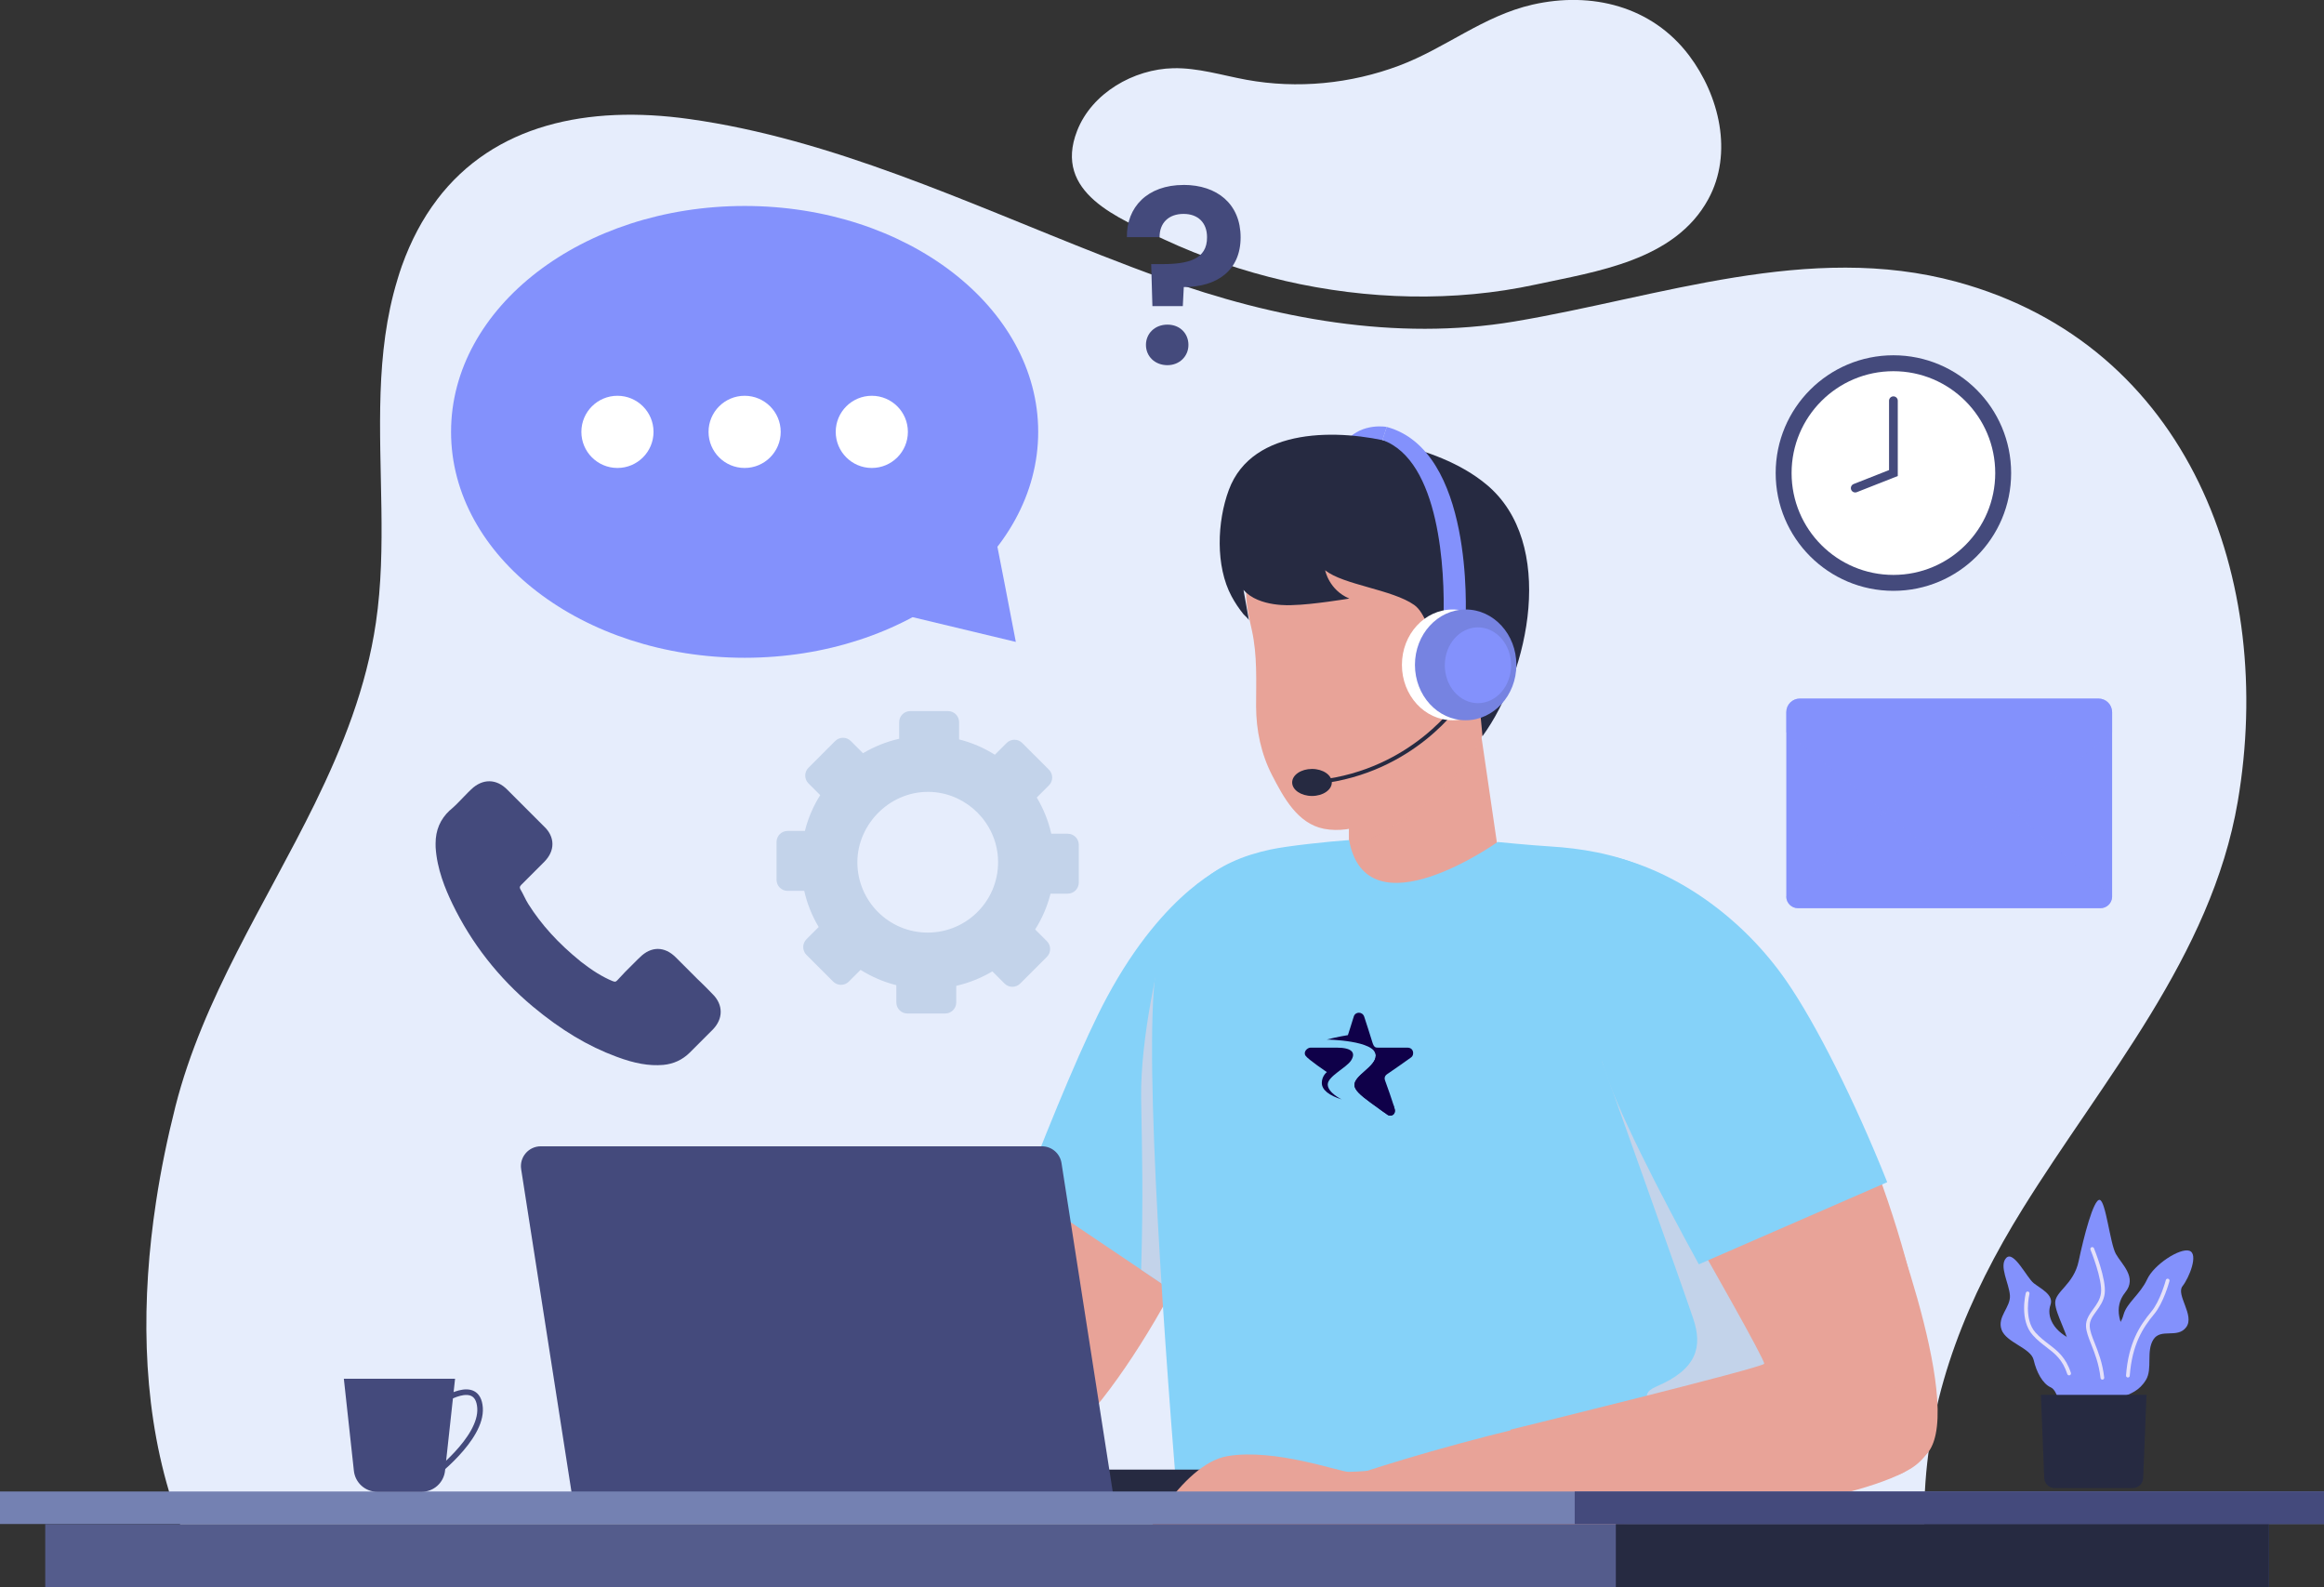
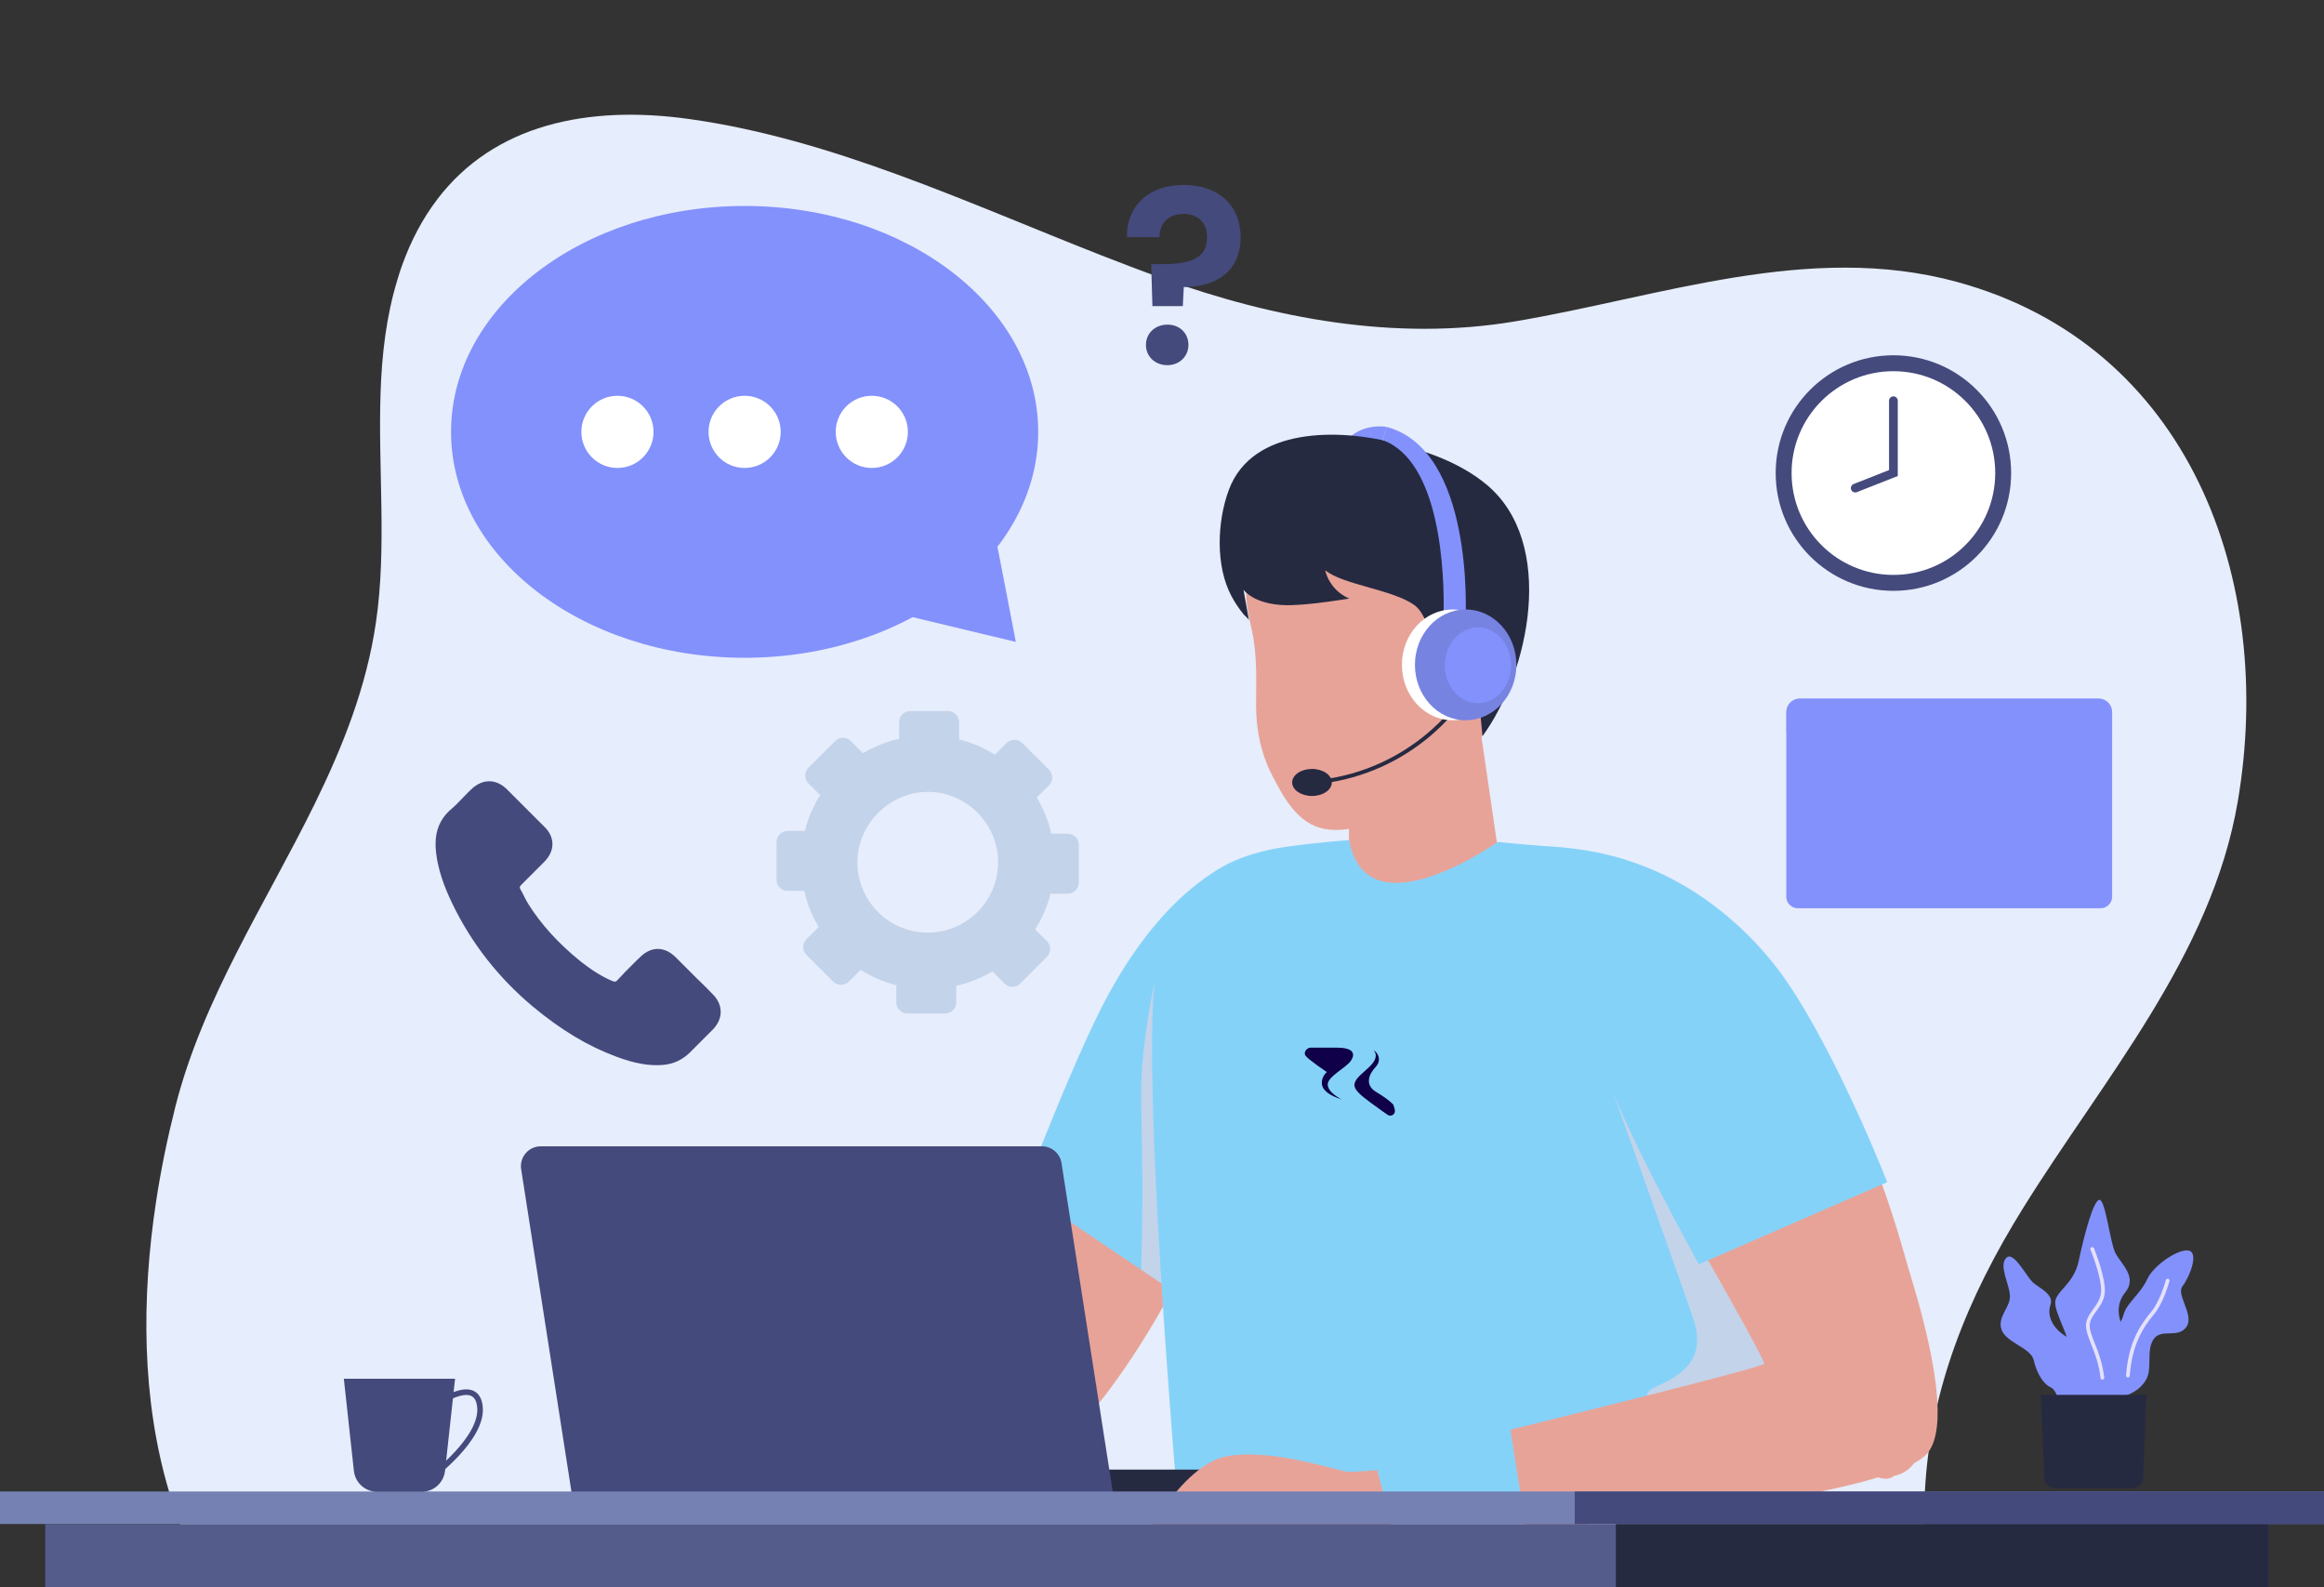
<svg xmlns="http://www.w3.org/2000/svg" width="700" height="478" viewBox="0 0 700 478" fill="none">
  <rect x="0" y="0" width="700" height="478" fill="#333333" stroke="none" />
  <g clip-path="url(#clip0_480_664)">
    <path d="M50.885 449.196C51.873 452.515 52.964 455.774 54.202 459.004C56.665 465.552 59.658 471.894 63.211 478H580.227C579.976 471.584 579.696 465.228 579.608 459.004V458.709C579.578 455.508 579.622 452.338 579.785 449.196C581.392 418.268 592.745 390.6 609.26 364.009C633.412 325.072 666.072 287.95 674.019 241.433C685.417 174.755 659.496 103.948 589.354 84.878C544.839 72.769 499.897 89.494 456.149 96.824C420.392 102.812 383.736 95.954 350.059 83.816C343.925 81.618 337.776 79.273 331.643 76.869C290.917 60.882 250.472 41.842 207.653 35.854C177.013 31.547 148.776 37.491 131.613 60.145C131.613 60.174 131.598 60.189 131.598 60.189C127.337 65.778 123.798 72.401 121.026 80.129C120.554 81.471 120.112 82.828 119.714 84.185C119.714 84.199 119.699 84.229 119.699 84.258C116.308 95.349 115.025 106.75 114.627 118.298C113.845 141.335 116.559 164.933 113.226 187.498C110.38 206.951 103.273 224.782 94.78 242.127C80.021 272.155 61.132 300.619 52.846 333.199C50.487 342.535 48.467 352.195 46.992 362.003C42.598 390.969 42.642 421.395 50.899 449.152L50.885 449.196Z" fill="#E6EDFC" />
-     <path d="M387.054 84.598C411.87 90.305 438.042 91.013 462.533 85.704C480.876 81.736 504.438 78.521 514.539 59.997C522.117 46.133 517.841 28.73 508.744 16.681C497.538 1.858 479.416 -2.64 461.634 1.386C446.771 4.764 435.403 14.527 421.395 19.778C406.812 25.25 390.755 26.828 375.42 24.025C368.092 22.683 360.838 20.383 353.391 20.545C341.478 20.81 328.885 27.993 324.432 39.393C317.119 58.124 336.936 65.734 350.516 72.061C362.061 77.445 374.373 81.663 387.039 84.583L387.054 84.598Z" fill="#E6EDFC" />
    <path d="M321.645 251.079H316.647C315.762 247.185 314.273 243.528 312.282 240.195L315.954 236.522C317.251 235.224 317.251 233.115 315.954 231.817L307.903 223.765C306.606 222.467 304.497 222.467 303.2 223.765L299.661 227.304C296.373 225.24 292.745 223.662 288.882 222.688V217.497C288.882 215.653 287.393 214.163 285.55 214.163H274.167C272.324 214.163 270.834 215.653 270.834 217.497V222.496C266.942 223.381 263.285 224.871 259.938 226.847L256.266 223.175C254.969 221.877 252.86 221.877 251.563 223.175L243.512 231.228C242.215 232.525 242.215 234.634 243.512 235.932L247.051 239.472C244.972 242.761 243.409 246.389 242.436 250.253H237.231C235.388 250.253 233.898 251.743 233.898 253.586V264.972C233.898 266.816 235.388 268.305 237.231 268.305H242.244C243.114 272.199 244.603 275.857 246.594 279.19L242.908 282.877C241.61 284.175 241.61 286.284 242.908 287.582L250.958 295.634C252.256 296.932 254.364 296.932 255.662 295.634L259.201 292.095C262.489 294.16 266.116 295.738 269.979 296.711V301.902C269.979 303.746 271.468 305.236 273.312 305.236H284.695C286.538 305.236 288.027 303.746 288.027 301.902V296.903C291.92 296.018 295.576 294.528 298.909 292.552L302.58 296.224C303.878 297.522 305.986 297.522 307.284 296.224L315.335 288.172C316.632 286.874 316.632 284.765 315.335 283.467L311.796 279.927C313.875 276.638 315.453 273.01 316.426 269.146H321.601C323.444 269.146 324.934 267.656 324.934 265.813V254.427C324.934 252.583 323.444 251.094 321.601 251.094L321.645 251.079ZM279.431 280.871C267.738 280.871 258.242 271.388 258.242 259.677C258.242 247.967 268.519 237.732 280.846 238.528C291.389 239.221 299.956 247.82 300.59 258.38C301.327 270.68 291.566 280.871 279.431 280.871Z" fill="#C3D3EA" />
    <path d="M367.252 267.184C334.238 268.497 275.42 437.781 298.408 441.055C329.372 462.529 420.672 275.739 367.252 267.184Z" fill="#E8A398" />
    <path d="M369.876 260.459L369.581 302.05L368.962 384.111C368.962 384.111 368.299 385.158 367.148 387.061C366.854 387.518 366.559 388.049 366.19 388.609C365.143 390.29 363.831 392.414 362.312 394.921L343.719 382.4L308.346 358.581C317.414 335.219 326.777 312.654 333.412 300.339C351.017 267.553 369.876 260.459 369.876 260.459Z" fill="#85D2F9" />
    <g style="mix-blend-mode:multiply">
      <path d="M369.581 302.05L368.962 384.111C368.962 384.111 368.299 385.158 367.148 387.061C366.854 387.518 366.559 388.019 366.19 388.609C365.143 390.29 363.831 392.414 362.312 394.921L343.719 382.4C344.382 359.274 344.014 348.995 343.719 331.016C343.394 311.991 349.602 287.36 349.602 287.36C349.602 287.36 359.658 294.72 369.567 302.05H369.581Z" fill="#C3D3EA" />
    </g>
    <path d="M452.669 266.034L425.612 286.343L406.311 269.131V243.174L444.898 212.91L445.577 217.541L447.597 231.346L452.669 266.034Z" fill="#E8A398" />
    <g style="mix-blend-mode:multiply" opacity="0.5">
-       <path d="M446.122 222.305C435.55 243.292 411.103 253.616 406.311 255.076V249.634L442.274 217.733C442.274 217.733 443.689 217.556 445.562 217.526L446.108 222.29L446.122 222.305Z" fill="#E8A398" />
-     </g>
+       </g>
    <path d="M448.216 218.352C448.216 218.352 441.065 234.295 424.432 242.407C416.632 246.212 407.785 251.374 398.761 249.604C390.799 248.041 386.597 240.121 383.191 233.543C379.873 227.142 378.354 219.93 378.34 212.733C378.34 204.975 378.738 197.453 377.072 189.828C375.745 183.796 373.828 176.26 377.425 170.641C382.1 163.355 418.52 154.284 418.52 154.284L439.959 166.113L456.178 176.835L448.201 218.352H448.216Z" fill="#E8A398" />
    <path d="M417.694 128.578C417.694 128.578 410.454 127.206 405.692 132.545C401.135 137.663 414.848 136.793 415.01 136.571C415.173 136.35 417.694 128.578 417.694 128.578Z" fill="#8391FC" />
    <path d="M399.145 171.747C399.145 171.747 400.25 177.661 406.429 180.271C406.429 180.271 395.222 182.13 389.339 182.233C389.339 182.233 379.209 183.029 374.55 177.661C374.55 177.661 376.201 186.864 376.201 186.879C376.113 186.362 374.86 185.374 374.521 184.961C373.179 183.295 371.984 181.51 370.967 179.622C366.057 170.523 366.588 157.072 370.127 147.559C377.248 128.371 403.671 129.212 419.728 133.327C429.608 135.849 439.796 139.315 447.744 145.937C468.844 163.502 460.69 202.291 446.535 221.715C446.535 221.715 444.78 203.928 444.515 198.427C444.235 192.926 439.295 191.554 439.428 194.164C439.56 196.775 439.148 209.621 436.39 209.473C433.633 209.326 432.571 186.879 425.98 182.203C419.389 177.528 404.512 176.142 399.159 171.747H399.145Z" fill="#262A41" />
    <path d="M534.798 450.833H354.527C349.971 394.597 343.896 307.035 348.85 288.88C354.542 267.996 365.704 259.486 382.778 255.828C387.924 254.737 400.103 253.439 406.355 253.011C411.604 281.682 451.091 253.586 451.091 253.586C451.091 253.586 460.543 254.53 467.384 254.958C483.383 255.946 510.882 261.152 516.397 284.868C519.065 296.342 522.221 326.267 525.583 360.115C527.455 379.229 529.402 399.626 531.348 418.652C532.513 430.053 533.648 440.966 534.798 450.833Z" fill="#85D2F9" />
    <g style="mix-blend-mode:multiply">
      <path d="M482.542 319.645C482.542 319.645 507.254 388.83 510.026 397.178C512.813 405.526 511.265 412.325 498.894 417.59C486.523 422.841 518.372 432.427 518.991 430.583C519.611 428.725 560.719 392.857 558.257 390.703C555.795 388.55 482.542 319.66 482.542 319.66V319.645Z" fill="#C3D3EA" />
    </g>
    <path d="M493.556 274.057C471.542 298.702 552.271 458.694 570.598 444.462C607.564 437.132 536.847 241.611 493.556 274.057Z" fill="#E8A398" />
    <path d="M565.629 355.749C565.629 355.749 592.215 422.531 580.772 437.383C569.33 452.22 459.658 460.7 459.658 460.7L454.954 430.583C454.954 430.583 531.156 411.882 531.392 410.717C531.628 409.552 512.843 376.633 512.843 376.633L565.629 355.764V355.749Z" fill="#E8A398" />
-     <path d="M583.043 429.831C582.97 435.111 579.711 439.89 575.14 442.53C539.354 463.133 380.964 465.729 385.403 454.594C385.167 446.084 583.574 390.099 583.043 429.831Z" fill="#E8A398" />
    <path d="M511.693 380.792V380.763C500.428 360.233 486.272 333.022 482.527 319.66C482.527 319.66 457.8 268.807 476.187 260.43C478.649 259.309 483.84 257.509 486.376 258.129C505.19 262.701 524.83 276.299 538.071 295.443C546.904 308.185 558.67 331.547 568.416 355.985C568.416 355.985 568.446 356.015 568.446 356.044L511.693 380.778V380.792Z" fill="#85D2F9" />
    <path d="M400.472 450.523H273.43V442.603H392.569C396.933 442.603 400.487 446.158 400.487 450.523H400.472Z" fill="#262A41" />
    <path d="M172.339 450.509H335.358L319.729 350.278C319.272 347.372 316.78 345.234 313.831 345.234H162.872C159.216 345.234 156.414 348.508 156.974 352.121L172.324 450.523L172.339 450.509Z" fill="#444A7C" />
    <path d="M342.642 467.278C342.907 466.481 355.559 440.907 369.787 438.533C384.016 436.158 403.524 443.282 406.163 443.282C408.803 443.282 414.863 442.751 414.863 442.751L419.08 459.623C419.08 459.623 407.874 459.491 406.296 461.334C404.718 463.178 404.055 465.818 398.127 465.818C392.2 465.818 386.14 460.287 378.885 460.287C371.631 460.287 366.367 468.723 359.908 468.723C353.45 468.723 342.642 467.278 342.642 467.278Z" fill="#E8A398" />
    <path d="M441.433 186.731L434.783 186.51C435.27 171.953 433.692 138.71 416.382 132.516L417.694 128.578C443.822 135.657 441.522 184.401 441.433 186.746V186.731Z" fill="#8391FC" />
    <path d="M439.723 211.288C439.723 211.288 425.907 232.334 397.154 235.505" stroke="#262A41" stroke-width="1.18" stroke-miterlimit="10" />
    <path d="M395.178 239.723C398.476 239.723 401.15 237.9 401.15 235.652C401.15 233.404 398.476 231.581 395.178 231.581C391.88 231.581 389.207 233.404 389.207 235.652C389.207 237.9 391.88 239.723 395.178 239.723Z" fill="#262A41" />
    <path d="M437.54 216.921C445.977 216.921 452.816 209.453 452.816 200.241C452.816 191.028 445.977 183.56 437.54 183.56C429.104 183.56 422.265 191.028 422.265 200.241C422.265 209.453 429.104 216.921 437.54 216.921Z" fill="white" />
    <path d="M441.463 216.921C449.899 216.921 456.738 209.453 456.738 200.241C456.738 191.028 449.899 183.56 441.463 183.56C433.026 183.56 426.187 191.028 426.187 200.241C426.187 209.453 433.026 216.921 441.463 216.921Z" fill="#7683E1" />
    <path d="M445.164 211.774C450.677 211.774 455.146 206.663 455.146 200.359C455.146 194.054 450.677 188.943 445.164 188.943C439.651 188.943 435.182 194.054 435.182 200.359C435.182 206.663 439.651 211.774 445.164 211.774Z" fill="#8391FC" />
    <path d="M298.998 157.706C299.366 158.812 305.972 193.324 305.972 193.324L270.717 184.873L298.983 157.691L298.998 157.706Z" fill="#8391FC" />
    <path d="M224.285 198.102C273.121 198.102 312.71 167.642 312.71 130.067C312.71 92.493 273.121 62.032 224.285 62.032C175.449 62.032 135.86 92.493 135.86 130.067C135.86 167.642 175.449 198.102 224.285 198.102Z" fill="#8391FC" />
    <path d="M185.977 140.937C191.979 140.937 196.844 136.07 196.844 130.067C196.844 124.064 191.979 119.198 185.977 119.198C179.976 119.198 175.11 124.064 175.11 130.067C175.11 136.07 179.976 140.937 185.977 140.937Z" fill="white" />
    <path d="M224.285 140.937C230.287 140.937 235.152 136.07 235.152 130.067C235.152 124.064 230.287 119.198 224.285 119.198C218.283 119.198 213.418 124.064 213.418 130.067C213.418 136.07 218.283 140.937 224.285 140.937Z" fill="white" />
    <path d="M262.592 140.937C268.594 140.937 273.459 136.07 273.459 130.067C273.459 124.064 268.594 119.198 262.592 119.198C256.59 119.198 251.725 124.064 251.725 130.067C251.725 136.07 256.59 140.937 262.592 140.937Z" fill="white" />
    <path d="M700 449.196H0V458.989H700V449.196Z" fill="#7481B2" />
    <path d="M683.427 459.004H13.624V478H683.427V459.004Z" fill="#545C8C" />
    <path d="M683.427 459.004H486.7V478H683.427V459.004Z" fill="#262A41" />
    <path d="M700.015 449.196H474.314V458.989H700.015V449.196Z" fill="#444A7C" />
    <path d="M570.304 177.941C589.889 177.941 605.765 162.06 605.765 142.471C605.765 122.881 589.889 107.001 570.304 107.001C550.719 107.001 534.842 122.881 534.842 142.471C534.842 162.06 550.719 177.941 570.304 177.941Z" fill="#444A7C" />
    <path d="M570.304 173.148C587.242 173.148 600.973 159.413 600.973 142.471C600.973 125.528 587.242 111.794 570.304 111.794C553.365 111.794 539.634 125.528 539.634 142.471C539.634 159.413 553.365 173.148 570.304 173.148Z" fill="white" />
    <path d="M558.803 146.999L570.304 142.471V120.687" stroke="#444A7C" stroke-width="2.63" stroke-miterlimit="10" stroke-linecap="round" />
    <path d="M631.598 429.256C630.36 426.395 625.361 415.407 624.137 408.475C622.914 401.529 619.139 395.895 619.036 392.414C618.932 388.948 624.624 386.898 626.113 379.775C627.602 372.651 630.596 361.015 632.439 361.369C634.282 361.723 635.55 374.48 637.305 377.636C639.059 380.792 643.807 384.701 640.136 389.229C636.464 393.756 638.425 399.184 641.802 403.918C645.178 408.652 635.609 414.552 636.553 420.997C637.496 427.442 635.712 436.099 635.712 436.099L631.598 429.241V429.256Z" fill="#8391FC" />
    <path d="M633.25 415.51C632.969 415.51 632.719 415.304 632.689 415.009C632.217 410.761 630.935 407.531 629.903 404.921C629.092 402.871 628.384 401.101 628.31 399.435C628.236 397.399 629.372 395.821 630.478 394.287C631.51 392.871 632.571 391.397 632.822 389.465C633.353 385.423 629.711 376.456 629.667 376.368C629.549 376.088 629.681 375.748 629.976 375.63C630.271 375.512 630.596 375.645 630.713 375.94C630.861 376.324 634.503 385.276 633.943 389.612C633.648 391.824 632.453 393.476 631.392 394.936C630.301 396.441 629.372 397.738 629.431 399.39C629.49 400.865 630.124 402.473 630.935 404.508C631.996 407.178 633.309 410.496 633.795 414.891C633.825 415.201 633.603 415.481 633.294 415.51C633.279 415.51 633.25 415.51 633.235 415.51H633.25Z" fill="#E5E1F9" />
    <path d="M622.088 427.118C620.717 426.498 620.26 418.976 617.738 417.855C615.217 416.735 613.389 413.224 612.548 409.582C611.708 405.939 604.276 404.39 602.876 400.467C601.475 396.544 605.677 393.727 605.397 390.084C605.117 386.441 602.035 381.25 604.276 378.86C606.518 376.471 610.454 384.76 612.548 386.441C614.657 388.122 618.726 389.951 617.606 393.034C616.485 396.116 618.033 401.175 625.317 403.977C632.616 406.779 637.379 434.005 622.088 427.132V427.118Z" fill="#8391FC" />
-     <path d="M623.208 414.213C622.973 414.213 622.751 414.065 622.678 413.829C621.247 409.434 618.991 407.708 616.382 405.717C615.04 404.685 613.639 403.623 612.282 402.104C608.198 397.591 610.1 389.715 610.189 389.391C610.262 389.096 610.557 388.904 610.867 388.978C611.162 389.052 611.354 389.361 611.28 389.656C611.265 389.73 609.437 397.281 613.123 401.352C614.42 402.782 615.762 403.815 617.075 404.818C619.729 406.853 622.221 408.756 623.769 413.475C623.857 413.77 623.71 414.08 623.415 414.183C623.356 414.198 623.297 414.213 623.238 414.213H623.208Z" fill="#E5E1F9" />
    <path d="M635.697 427.958C636.066 426.837 636.449 421.97 639.059 420.849C641.684 419.729 644.293 418.976 646.358 415.614C648.422 412.251 646.358 407.001 648.599 403.446C650.84 399.892 655.898 403.254 658.508 399.7C661.132 396.146 655.323 389.966 657.387 387.356C659.451 384.73 662.253 377.621 659.451 376.692C656.65 375.763 648.791 380.807 646.726 385.305C644.662 389.789 640.548 392.414 639.619 395.969C638.69 399.523 635.697 401.396 634.945 404.951C634.193 408.505 635.314 413.932 634.016 417.855C632.704 421.779 635.697 427.958 635.697 427.958Z" fill="#8391FC" />
    <path d="M642.391 448.164H618.888C617.192 448.164 615.806 446.822 615.733 445.14L614.73 420.097H646.535L645.532 445.14C645.458 446.836 644.072 448.164 642.377 448.164H642.391Z" fill="#262A41" />
    <path d="M640.932 414.862C640.932 414.862 640.902 414.862 640.888 414.862C640.578 414.832 640.342 414.567 640.372 414.257C641.079 404.552 644.441 399.287 647.98 395.04C650.678 391.81 652.345 385.586 652.359 385.527C652.433 385.232 652.743 385.04 653.052 385.128C653.347 385.202 653.524 385.512 653.45 385.822C653.377 386.087 651.696 392.341 648.85 395.762C645.429 399.862 642.185 404.951 641.492 414.345C641.478 414.64 641.227 414.862 640.932 414.862Z" fill="#E5E1F9" />
    <path d="M132.719 422.236C132.719 422.236 143.881 414.552 144.588 423.976C145.281 433.4 130.021 444.742 130.021 444.742" stroke="#444A7C" stroke-width="1.68" stroke-miterlimit="10" />
    <path d="M127.028 449.285H113.624C110.012 449.285 106.989 446.571 106.591 442.972L103.568 415.245H137.069L134.046 442.972C133.648 446.556 130.625 449.285 127.013 449.285H127.028Z" fill="#444A7C" />
    <path d="M636.184 214.458V270.001C636.184 270.001 636.184 270.09 636.184 270.119C636.155 271.078 635.742 271.948 635.078 272.568C634.459 273.158 633.589 273.526 632.66 273.526H541.566C540.637 273.526 539.782 273.158 539.148 272.568C538.484 271.948 538.071 271.078 538.042 270.119C538.042 270.075 538.042 270.046 538.042 270.001V214.458C538.042 212.217 539.87 210.388 542.112 210.388H632.1C634.341 210.388 636.169 212.217 636.169 214.458H636.184Z" fill="#8391FC" />
    <g style="mix-blend-mode:multiply" opacity="0.5">
      <path d="M636.169 270.105C636.14 271.063 635.727 271.933 635.064 272.553C634.444 273.143 633.574 273.512 632.645 273.512H541.551C540.622 273.512 539.767 273.143 539.133 272.553C538.47 271.933 538.057 271.063 538.027 270.105L587.039 227.526L636.14 270.105H636.169Z" fill="#8391FC" />
    </g>
    <g style="mix-blend-mode:screen" opacity="0.5">
      <path d="M636.184 214.458V220.55L587.054 260.503L538.042 220.564V214.458C538.042 212.202 539.87 210.388 542.112 210.388H632.1C634.356 210.388 636.169 212.217 636.169 214.458H636.184Z" fill="#8391FC" />
    </g>
    <path d="M135.461 244.088C135.461 244.088 135.535 244.029 135.579 243.985C136.965 242.805 138.219 241.537 139.398 240.283L139.841 239.826C140.548 239.103 141.197 238.41 141.949 237.717C145.355 234.457 149.513 234.487 152.787 237.82L163.919 248.955C165.512 250.445 166.396 252.303 166.396 254.206C166.396 256.108 165.541 257.937 163.934 259.559L157.019 266.477C156.797 266.712 156.576 266.963 156.576 267.273C156.576 267.332 156.576 267.465 156.709 267.76C156.738 267.804 156.768 267.848 156.783 267.892C157.181 268.571 157.564 269.308 157.947 270.09C158.301 270.783 158.685 271.58 159.142 272.287C163.049 278.482 168.166 284.116 174.786 289.469C174.801 289.484 174.816 289.514 174.83 289.528C178.458 292.36 181.466 294.219 184.562 295.502H184.592C185.285 295.738 185.432 295.738 185.919 295.251C185.919 295.251 185.948 295.221 185.963 295.207C187.526 293.466 189.089 291.888 190.961 290.059C191.345 289.661 191.743 289.263 192.156 288.865L192.716 288.334C196.107 284.942 200.162 284.942 203.553 288.334L209.039 293.82C209.378 294.16 209.717 294.469 210.041 294.823C210.366 295.133 210.675 295.428 211 295.738C212.4 297.109 213.551 298.245 214.701 299.469H214.715C216.264 301.032 217.075 302.846 217.075 304.734C217.075 306.622 216.278 308.407 214.76 310.014C214.73 310.044 214.715 310.058 214.686 310.088L207.785 316.99C205.574 319.188 202.875 320.441 199.749 320.722C195.518 321.076 191.168 320.309 185.697 318.259C177.086 315.073 169.08 310.28 160.484 303.141C150.147 294.484 142.008 284.086 136.258 272.184C134.12 267.73 131.628 261.786 131.215 255.194C131.215 254.84 131.2 254.442 131.2 254.073C131.2 250.032 132.586 246.772 135.432 244.088H135.461Z" fill="#444A7C" />
    <path d="M356.473 55.691C366.603 55.691 373.68 61.428 373.68 71.486C373.68 81.545 366.455 86.456 356.561 86.456L356.267 92.193H347.11L346.741 79.539H350.088C357.829 79.539 363.639 78.123 363.565 71.427C363.565 67.106 360.882 64.422 356.488 64.422C352.094 64.422 349.263 67.032 349.263 71.427H339.428C339.28 62.416 345.606 55.705 356.473 55.705V55.691ZM351.637 109.98C347.832 109.98 345.164 107.296 345.164 103.874C345.164 100.452 347.847 97.768 351.637 97.768C355.426 97.768 357.962 100.452 357.962 103.874C357.962 107.296 355.279 109.98 351.637 109.98Z" fill="#444A7C" />
    <path d="M396.404 315.516H394.75C393.778 315.516 392.467 316.803 393.228 317.939C393.989 319.074 399.659 322.886 399.659 322.886C399.659 322.886 398.137 324.019 398.137 326.133C398.137 328.247 400.291 329.92 404.122 331.105C404.122 331.105 399.92 329.096 399.92 326.621C399.92 324.145 405.537 321.596 406.955 319.38C408.374 317.164 407.427 315.516 402.571 315.516H396.404Z" fill="#0F0049" />
-     <path d="M399.634 313.087C399.634 313.087 414.39 313.287 414.39 317.886C414.39 321.287 407.959 323.812 407.959 326.775C407.959 328.192 409.691 329.791 412.764 332.031C415.837 334.272 417.173 335.226 418.016 335.794C418.859 336.362 420.51 335.769 420.089 334.041C419.667 332.312 417.438 326 417.227 325.513C417.016 325.025 416.834 324.121 417.884 323.451C418.935 322.781 424.212 319.071 425.105 318.402C425.998 317.732 425.945 315.516 423.872 315.516H415.025C414.368 315.516 413.843 315.491 413.371 313.917C412.899 312.343 411.427 307.76 410.902 306.189C410.377 304.618 408.223 304.59 407.751 306.189C407.279 307.787 405.993 311.753 405.993 311.753C405.993 311.753 402.763 312.263 399.64 313.087H399.634Z" fill="#0F0049" />
    <path d="M412.761 332.031C415.834 334.272 417.17 335.226 418.013 335.794C418.853 336.361 420.507 335.769 420.086 334.041C420.01 333.732 419.878 333.278 419.708 332.735C418.636 331.537 416.761 330.232 414.494 328.861C410.739 326.593 412.604 323.192 414.39 321.287C416.032 319.534 415.384 317.257 413.717 316.303C414.145 316.769 414.39 317.297 414.39 317.886C414.39 321.287 407.958 323.812 407.958 326.775C407.958 328.192 409.691 329.791 412.764 332.031H412.761Z" fill="#0F0049" />
  </g>
  <defs>
    <clipPath id="clip0_480_664">
      <rect width="700" height="478" fill="white" />
    </clipPath>
  </defs>
</svg>